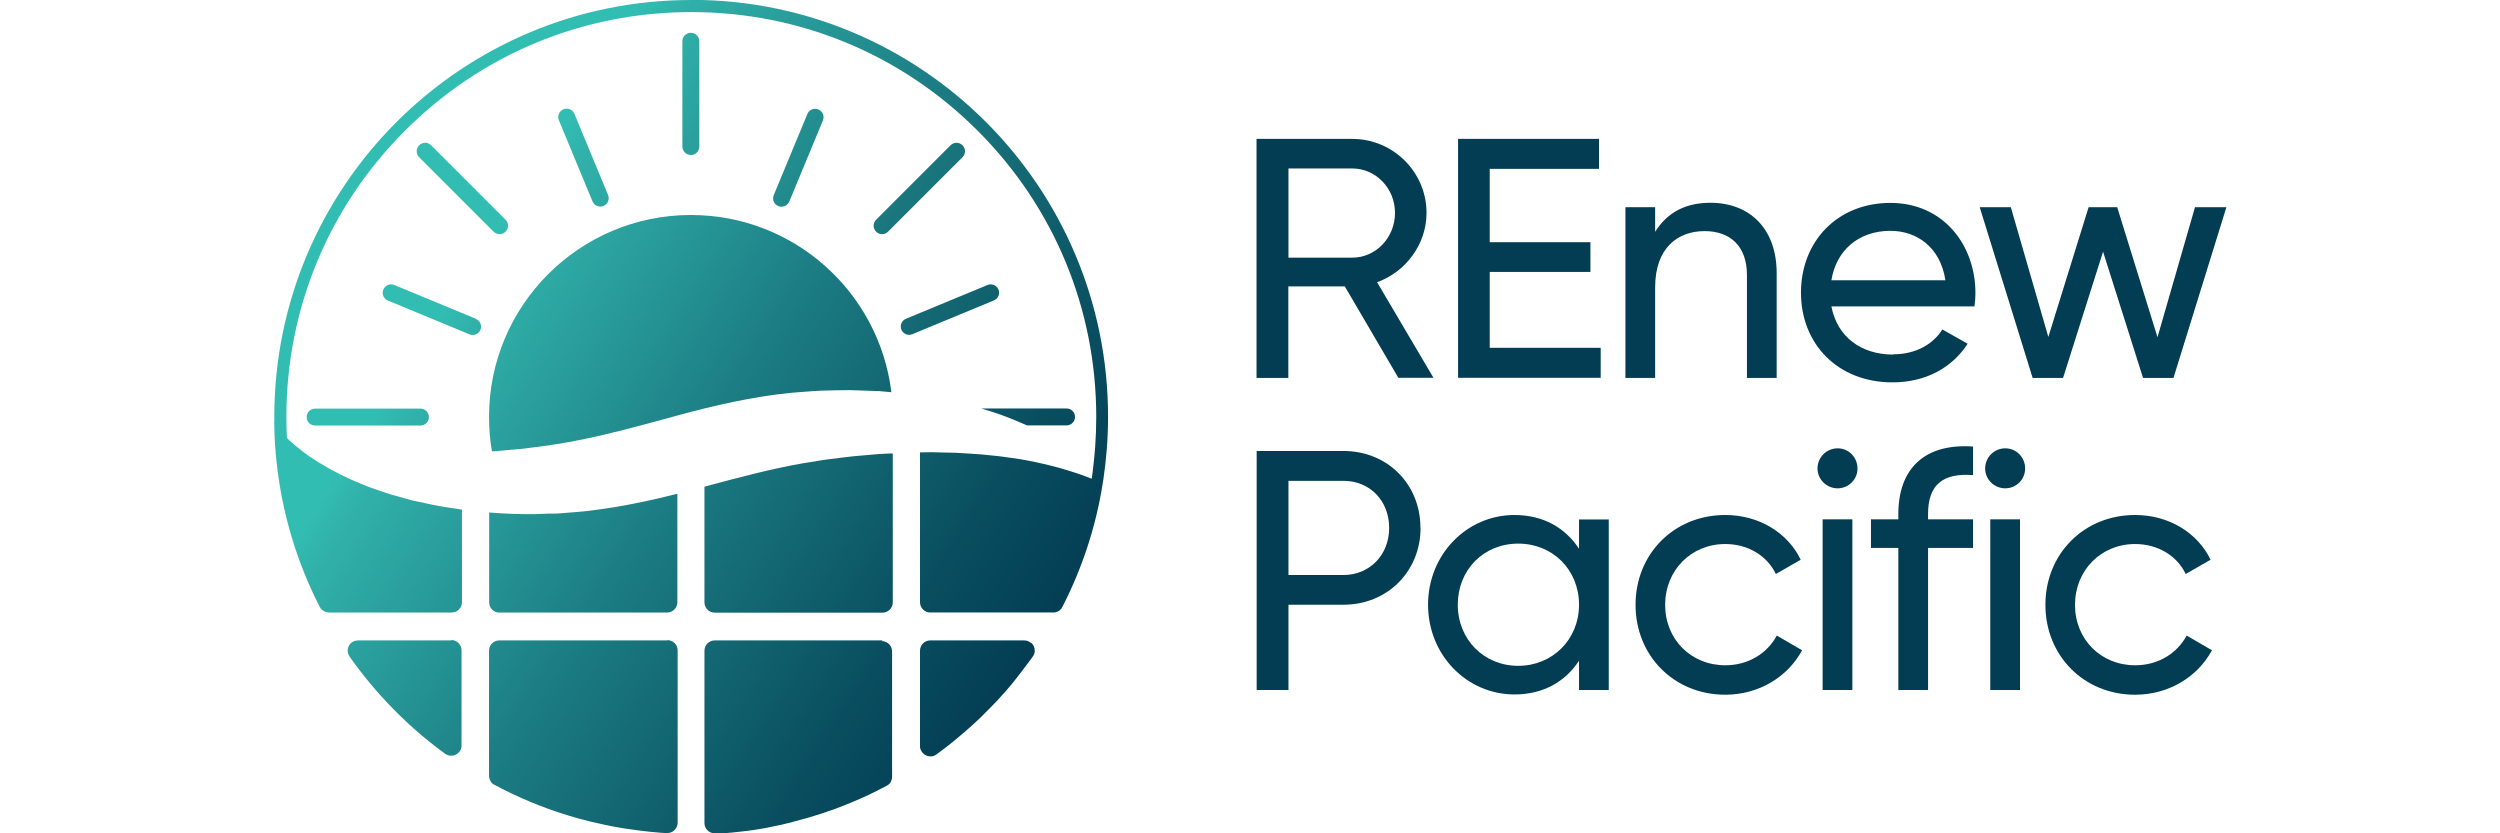
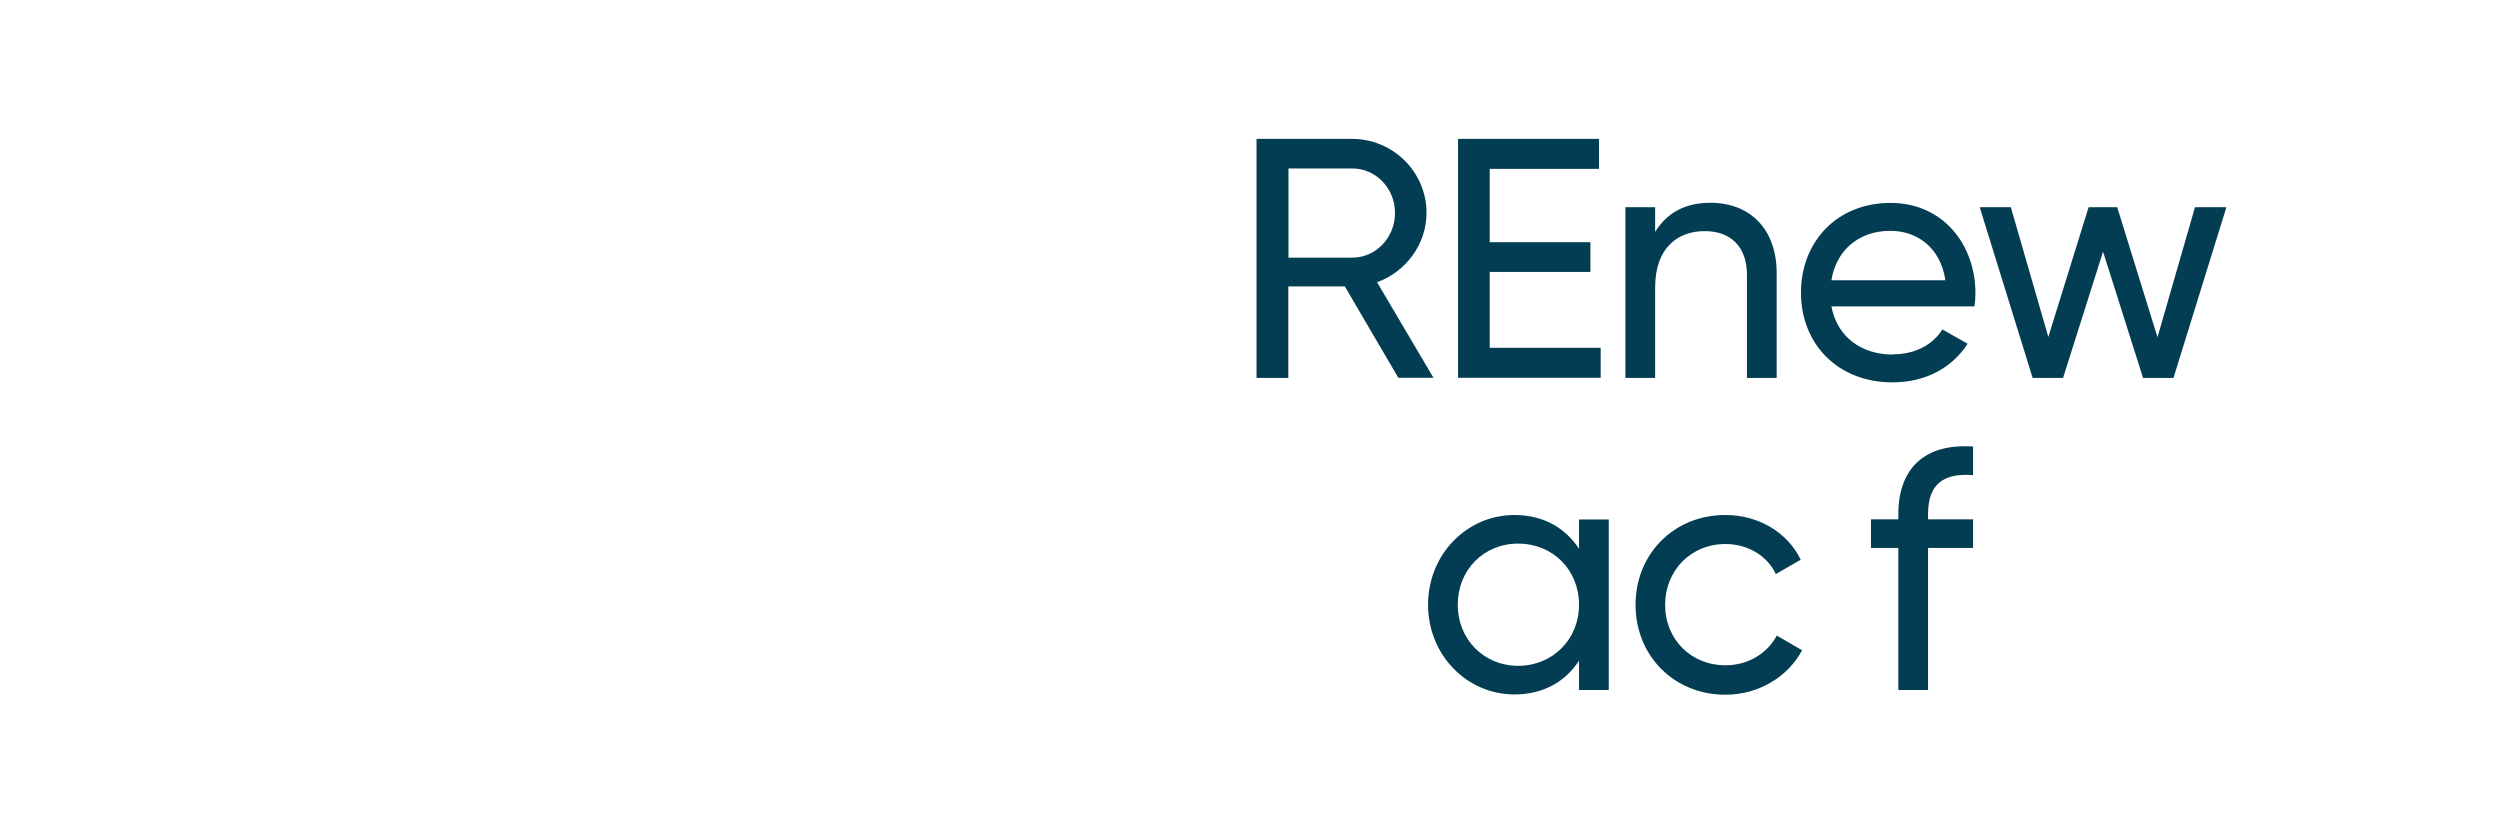
<svg xmlns="http://www.w3.org/2000/svg" id="Layer_1" data-name="Layer 1" viewBox="0 0 180 60">
  <defs>
    <style>      .cls-1 {        fill: #033d54;        fill-rule: evenodd;      }      .cls-2 {        fill: url(#linear-gradient);      }    </style>
    <linearGradient id="linear-gradient" x1="24.59" y1="13.65" x2="74.94" y2="46.35" gradientUnits="userSpaceOnUse">
      <stop offset=".18" stop-color="#32bdb3" />
      <stop offset=".22" stop-color="#31b1aa" />
      <stop offset=".54" stop-color="#1b7b82" />
      <stop offset=".85" stop-color="#094e60" />
      <stop offset="1" stop-color="#033d54" />
    </linearGradient>
  </defs>
  <g>
-     <path class="cls-1" d="M102.28,38.01c0,3.12-2.38,5.53-5.55,5.53h-3.96v6.14h-2.29v-17.21h6.24c3.17,0,5.55,2.38,5.55,5.53ZM100.02,38.01c0-1.97-1.4-3.39-3.29-3.39h-3.96v6.78h3.96c1.89,0,3.29-1.45,3.29-3.39Z" />
    <path class="cls-1" d="M115.83,37.39v12.29h-2.14v-2.11c-.98,1.5-2.56,2.43-4.65,2.43-3.42,0-6.22-2.83-6.22-6.46s2.8-6.46,6.22-6.46c2.09,0,3.66.93,4.65,2.43v-2.11h2.14ZM113.69,43.54c0-2.51-1.89-4.4-4.38-4.4s-4.35,1.89-4.35,4.4,1.89,4.4,4.35,4.4,4.38-1.89,4.38-4.4Z" />
    <path class="cls-1" d="M117.76,43.54c0-3.64,2.75-6.46,6.46-6.46,2.43,0,4.5,1.28,5.43,3.22l-1.79,1.03c-.61-1.3-1.99-2.16-3.64-2.16-2.46,0-4.33,1.89-4.33,4.38s1.87,4.35,4.33,4.35c1.67,0,3.02-.86,3.71-2.14l1.82,1.06c-1.03,1.92-3.12,3.2-5.53,3.2-3.71,0-6.46-2.83-6.46-6.46Z" />
-     <path class="cls-1" d="M130.86,33.73c0-.79.64-1.45,1.45-1.45s1.43.66,1.43,1.45-.64,1.43-1.43,1.43-1.45-.64-1.45-1.43ZM131.23,37.39h2.14v12.29h-2.14v-12.29Z" />
    <path class="cls-1" d="M138.82,37.02v.37h3.24v2.06h-3.24v10.23h-2.14v-10.23h-1.97v-2.06h1.97v-.37c0-3.27,1.87-5.11,5.38-4.87v2.06c-2.14-.17-3.24.66-3.24,2.8Z" />
-     <path class="cls-1" d="M142.93,33.73c0-.79.64-1.45,1.45-1.45s1.43.66,1.43,1.45-.64,1.43-1.43,1.43-1.45-.64-1.45-1.43ZM143.3,37.39h2.14v12.29h-2.14v-12.29Z" />
-     <path class="cls-1" d="M147.27,43.54c0-3.64,2.75-6.46,6.46-6.46,2.43,0,4.5,1.28,5.43,3.22l-1.79,1.03c-.61-1.3-1.99-2.16-3.64-2.16-2.46,0-4.33,1.89-4.33,4.38s1.87,4.35,4.33,4.35c1.67,0,3.02-.86,3.71-2.14l1.82,1.06c-1.03,1.92-3.12,3.2-5.53,3.2-3.71,0-6.46-2.83-6.46-6.46Z" />
    <path class="cls-1" d="M96.82,20.62h-4.06v6.59h-2.29V10h6.88c2.95,0,5.36,2.38,5.36,5.33,0,2.26-1.5,4.25-3.56,4.99l4.06,6.88h-2.53l-3.86-6.59ZM92.77,18.55h4.6c1.7,0,3.07-1.45,3.07-3.22s-1.38-3.2-3.07-3.2h-4.6v6.42ZM115.25,25.04v2.16h-10.27V10h10.15v2.16h-7.87v5.28h7.25v2.14h-7.25v5.46h7.99ZM127.92,19.66v7.55h-2.14v-7.42c0-2.02-1.16-3.15-3.05-3.15s-3.56,1.16-3.56,4.06v6.51h-2.14v-12.29h2.14v1.77c.91-1.45,2.26-2.09,3.98-2.09,2.88,0,4.77,1.92,4.77,5.06ZM136.31,25.51c1.7,0,2.92-.79,3.54-1.79l1.82,1.03c-1.08,1.67-2.95,2.78-5.41,2.78-3.96,0-6.59-2.78-6.59-6.46s2.61-6.46,6.44-6.46,6.12,3.05,6.12,6.49c0,.32-.02.64-.07.96h-10.3c.42,2.21,2.16,3.47,4.45,3.47ZM131.86,20.18h8.21c-.37-2.43-2.11-3.56-3.96-3.56-2.31,0-3.91,1.43-4.25,3.56ZM160.3,14.92l-3.81,12.29h-2.19l-2.88-9.09-2.88,9.09h-2.19l-3.81-12.29h2.24l2.7,9.34,2.9-9.34h2.06l2.9,9.36,2.7-9.36h2.24Z" />
  </g>
-   <path class="cls-2" d="M56.98,28.28c-2.82.28-5.56.92-8.08,1.6-.22.06-.43.12-.65.18-2.29.62-4.41,1.21-6.58,1.63-1.18.24-2.37.42-3.57.56l-.45.06-.46.04-.91.08c-.29.03-.57.06-.86.07-.14-.81-.21-1.63-.21-2.48,0-8.03,6.51-14.54,14.54-14.54,7.43,0,13.55,5.57,14.43,12.76-.29-.03-.58-.05-.88-.08-.7-.03-1.39-.05-2.09-.07-.7,0-1.41.02-2.11.04-.7.03-1.41.1-2.11.15ZM32.51,46.11h-6.73s-.07,0-.11.01c-.03,0-.07.01-.1.02-.03,0-.07.02-.1.03,0,0,0,0,0,0,0,0,0,0,0,0-.37.16-.55.61-.36,1,0,0,0,0,0,0,0,0,0,0,0,0,.02.03.03.06.05.09.95,1.35,2.01,2.62,3.16,3.79.14.15.29.29.44.44,1.03,1.01,2.13,1.94,3.3,2.79.02.02.05.03.07.04,0,0,0,0,0,0,.1.05.2.08.3.09h0c.3.02.6-.14.73-.42.05-.09.07-.2.07-.32v-6.85c0-.41-.33-.74-.74-.74ZM35.95,44.1h12.08c.41,0,.74-.33.74-.74v-7.81c-1.93.49-3.98.93-6.08,1.19-.7.1-1.41.14-2.11.2l-.53.04h-.53s-1.06.04-1.06.04c-.49,0-.98,0-1.47-.02-.59-.02-1.18-.05-1.77-.1v6.47c0,.41.33.74.74.74ZM49.77,0c-16.58,0-30.02,13.44-30.02,30.02,0,.14,0,.29,0,.43-.02,0-.03-.01-.05-.02.01.02.03.05.05.07h0c0,.06,0,.11,0,.17,0,.04,0,.08,0,.12.02.83.07,1.65.16,2.46.4,3.73,1.48,7.27,3.12,10.46.02.03.04.06.06.09.14.19.36.3.6.3h8.83c.41,0,.74-.33.74-.74v-6.67c-.35-.05-.71-.11-1.06-.16-.69-.1-1.37-.25-2.05-.4l-.51-.11-.5-.14-1-.28c-.33-.1-.66-.22-.99-.33-.32-.12-.65-.22-.97-.36-1.11-.44-2.18-.97-3.17-1.58h0c-.15-.09-.3-.19-.45-.28l-.41-.28c-.14-.1-.27-.2-.4-.3-.26-.2-.52-.41-.76-.62-.11-.1-.23-.21-.33-.31-.01-.23-.02-.46-.03-.69h0c0-.27-.01-.54-.01-.82,0-7.79,3.03-15.11,8.54-20.62C34.66,3.9,41.98.87,49.77.87s15.11,3.03,20.62,8.54c5.51,5.51,8.54,12.83,8.54,20.62,0,.73-.03,1.46-.08,2.18-.04.51-.09,1.02-.15,1.52-.03.25-.06.5-.1.74-.78-.32-1.59-.57-2.39-.8-1.22-.33-2.44-.59-3.68-.74-.61-.1-1.24-.14-1.85-.21-.62-.05-1.24-.08-1.85-.12l-.93-.02c-.25,0-.5-.02-.75-.02-.02,0-.03,0-.05,0-.04,0-.08,0-.12,0-.25,0-.5.01-.74.01h0v10.79c0,.41.33.74.74.74h8.86c.27,0,.53-.15.65-.4,1.4-2.73,2.4-5.71,2.9-8.85v.03-.06c.02-.09.04-.19.05-.28.22-1.48.34-2.99.34-4.53,0-16.58-13.44-30.02-30.02-30.02ZM48.03,46.11h-12.08c-.41,0-.74.33-.74.74v8.45s0,0,0,0v.56c0,.24.11.46.3.6,0,0,0,0,.01,0,0,0,0,0,0,0,.02.02.04.03.07.04,1.69.91,3.47,1.65,5.34,2.22.03.01.07.02.1.03.16.05.32.1.48.14.16.05.32.09.49.13.32.09.65.17.98.24.36.08.71.16,1.07.23.23.04.45.09.68.12.07.01.15.02.23.04.07.01.15.02.23.03.14.02.29.04.43.06.09.01.19.03.28.04.07.01.14.02.21.03.11.01.23.03.35.04.12.01.23.02.35.04.19.02.37.03.56.05.07,0,.14.01.21.02.11,0,.23.02.34.02.03,0,.05,0,.08,0,.02,0,.03,0,.05,0h0c.2,0,.39-.08.52-.22.13-.13.22-.32.22-.52v-12.41c0-.41-.33-.74-.74-.74ZM63.54,46.11h-12.08c-.41,0-.74.33-.74.74v12.31h0v.1c0,.41.33.73.73.74h0s.04,0,.06,0c.06,0,.11,0,.17-.01.04,0,.09,0,.13,0,.04,0,.09,0,.13,0,.04,0,.08,0,.12,0,.04,0,.08,0,.12,0,.11,0,.22-.02.33-.03.11,0,.22-.02.33-.03.25-.03.5-.05.74-.08,0,0,0,0,0,0,0,0,0,0,0,0,.23-.03.45-.06.68-.09.15-.02.3-.05.44-.07.04,0,.08-.01.11-.02.04,0,.08-.01.11-.02.04,0,.08-.01.12-.02.04,0,.08-.01.12-.02.05,0,.09-.02.14-.03s.09-.02.14-.03c.24-.05.49-.1.73-.15.16-.03.31-.07.46-.11.09-.02.18-.04.26-.06.06-.01.12-.03.18-.05s.12-.03.18-.05c.63-.16,1.25-.34,1.86-.54.13-.04.26-.08.38-.13.06-.02.11-.04.17-.06.06-.02.11-.04.17-.06.01,0,.03,0,.04-.01.01,0,.03,0,.04-.01.06-.02.11-.04.16-.06s.11-.04.16-.06c.12-.05.25-.09.37-.14.12-.05.25-.1.37-.15s.25-.1.37-.15c.27-.11.54-.23.81-.35h0c.34-.15.67-.31,1-.48,0,0,0,0,0,0,.12-.06.23-.12.35-.18.12-.06.24-.12.35-.18.12-.06.22-.16.28-.27s.1-.24.1-.38v-9.02c0-.41-.33-.74-.74-.74ZM74.25,46.31c-.06-.05-.12-.1-.2-.13-.09-.05-.2-.07-.31-.07h-6.76c-.41,0-.74.33-.74.74v6.87c0,.06,0,.12.02.17.01.05.03.1.06.15,0,0,0,0,0,0,.13.27.41.43.71.42h0c.13,0,.27-.05.39-.14.17-.12.33-.24.5-.37.16-.12.33-.25.49-.38.3-.24.59-.48.88-.73.1-.08.19-.16.29-.25.03-.02.05-.05.08-.07.03-.02.05-.04.08-.07.09-.08.17-.15.26-.23.06-.05.11-.1.16-.15.04-.03.07-.07.11-.1s.07-.07.11-.1c.14-.13.28-.26.41-.4.07-.07.13-.13.2-.2s.13-.13.2-.2c.14-.15.29-.29.43-.44.06-.06.11-.12.17-.18.06-.06.12-.12.17-.18.07-.08.15-.16.22-.25.04-.04.07-.08.11-.12.04-.04.07-.08.11-.12.06-.07.12-.14.18-.21.06-.07.12-.14.18-.21.03-.04.07-.08.1-.12s.07-.08.1-.12c.03-.04.07-.08.1-.13s.07-.08.1-.13c.06-.07.12-.14.17-.22.04-.05.07-.09.11-.14.04-.05.07-.09.11-.14.04-.05.08-.1.11-.15.1-.12.19-.25.28-.37.01-.02.03-.03.04-.05.01-.02.03-.03.04-.05.05-.07.1-.15.16-.22.05-.07.11-.15.16-.22.01-.01.02-.03.03-.04,0,0,0,0,0,0,0,0,0,0,0,0,.05-.07.09-.15.11-.23.06-.24,0-.49-.15-.66-.02-.02-.03-.04-.05-.06ZM64.04,32.65c-.25.01-.5.02-.75.04-.61.06-1.23.11-1.84.16-.61.06-1.21.15-1.81.22-.3.03-.6.09-.9.14l-.89.14c-2.36.41-4.66,1.03-7.13,1.69v8.33c0,.41.33.74.74.74h12.08c.41,0,.74-.33.74-.74v-10.72h-.24ZM35.97,16.86c.16,0,.31-.06.43-.18.24-.24.24-.62,0-.86l-5.36-5.36c-.24-.24-.62-.24-.86,0-.24.24-.24.62,0,.86l5.36,5.36c.12.12.27.18.43.18ZM50.35,10.55V2.97c0-.33-.27-.61-.61-.61s-.61.27-.61.61v7.58c0,.33.27.61.61.61s.61-.27.61-.61ZM63.94,16.68l5.36-5.36c.24-.24.24-.62,0-.86-.24-.24-.62-.24-.86,0l-5.36,5.36c-.24.24-.24.62,0,.86.12.12.27.18.43.18s.31-.06.43-.18ZM72.48,30.02c.32.12.64.25.96.39.17.08.34.15.51.22h2.84c.33,0,.61-.27.61-.61s-.27-.61-.61-.61h-6.13c.61.18,1.22.38,1.82.61ZM22.69,29.42c-.34,0-.61.27-.61.61s.27.61.61.61h7.58c.34,0,.61-.27.61-.61s-.27-.61-.61-.61h-7.58ZM34.26,22.95l-5.87-2.43c-.31-.13-.66.02-.79.33-.13.31.02.67.33.79l5.87,2.43c.08.03.15.05.23.05.24,0,.46-.14.56-.37.13-.31-.02-.66-.33-.79ZM43.22,14.88c.08,0,.16-.02.23-.05.31-.13.46-.48.33-.79l-2.42-5.84c-.13-.31-.48-.46-.79-.33-.31.13-.46.48-.33.79l2.42,5.84c.1.23.32.37.56.37ZM56.27,14.88c.24,0,.46-.14.56-.37l2.42-5.84c.13-.31-.02-.66-.33-.79-.31-.13-.67.02-.79.33l-2.42,5.84c-.13.31.02.66.33.79.08.03.15.05.23.05ZM71.89,20.85c-.13-.31-.48-.46-.79-.33l-5.87,2.43c-.31.13-.46.48-.33.79.1.23.32.37.56.37.08,0,.16-.02.23-.05l5.87-2.43c.31-.13.46-.48.33-.79Z" />
</svg>